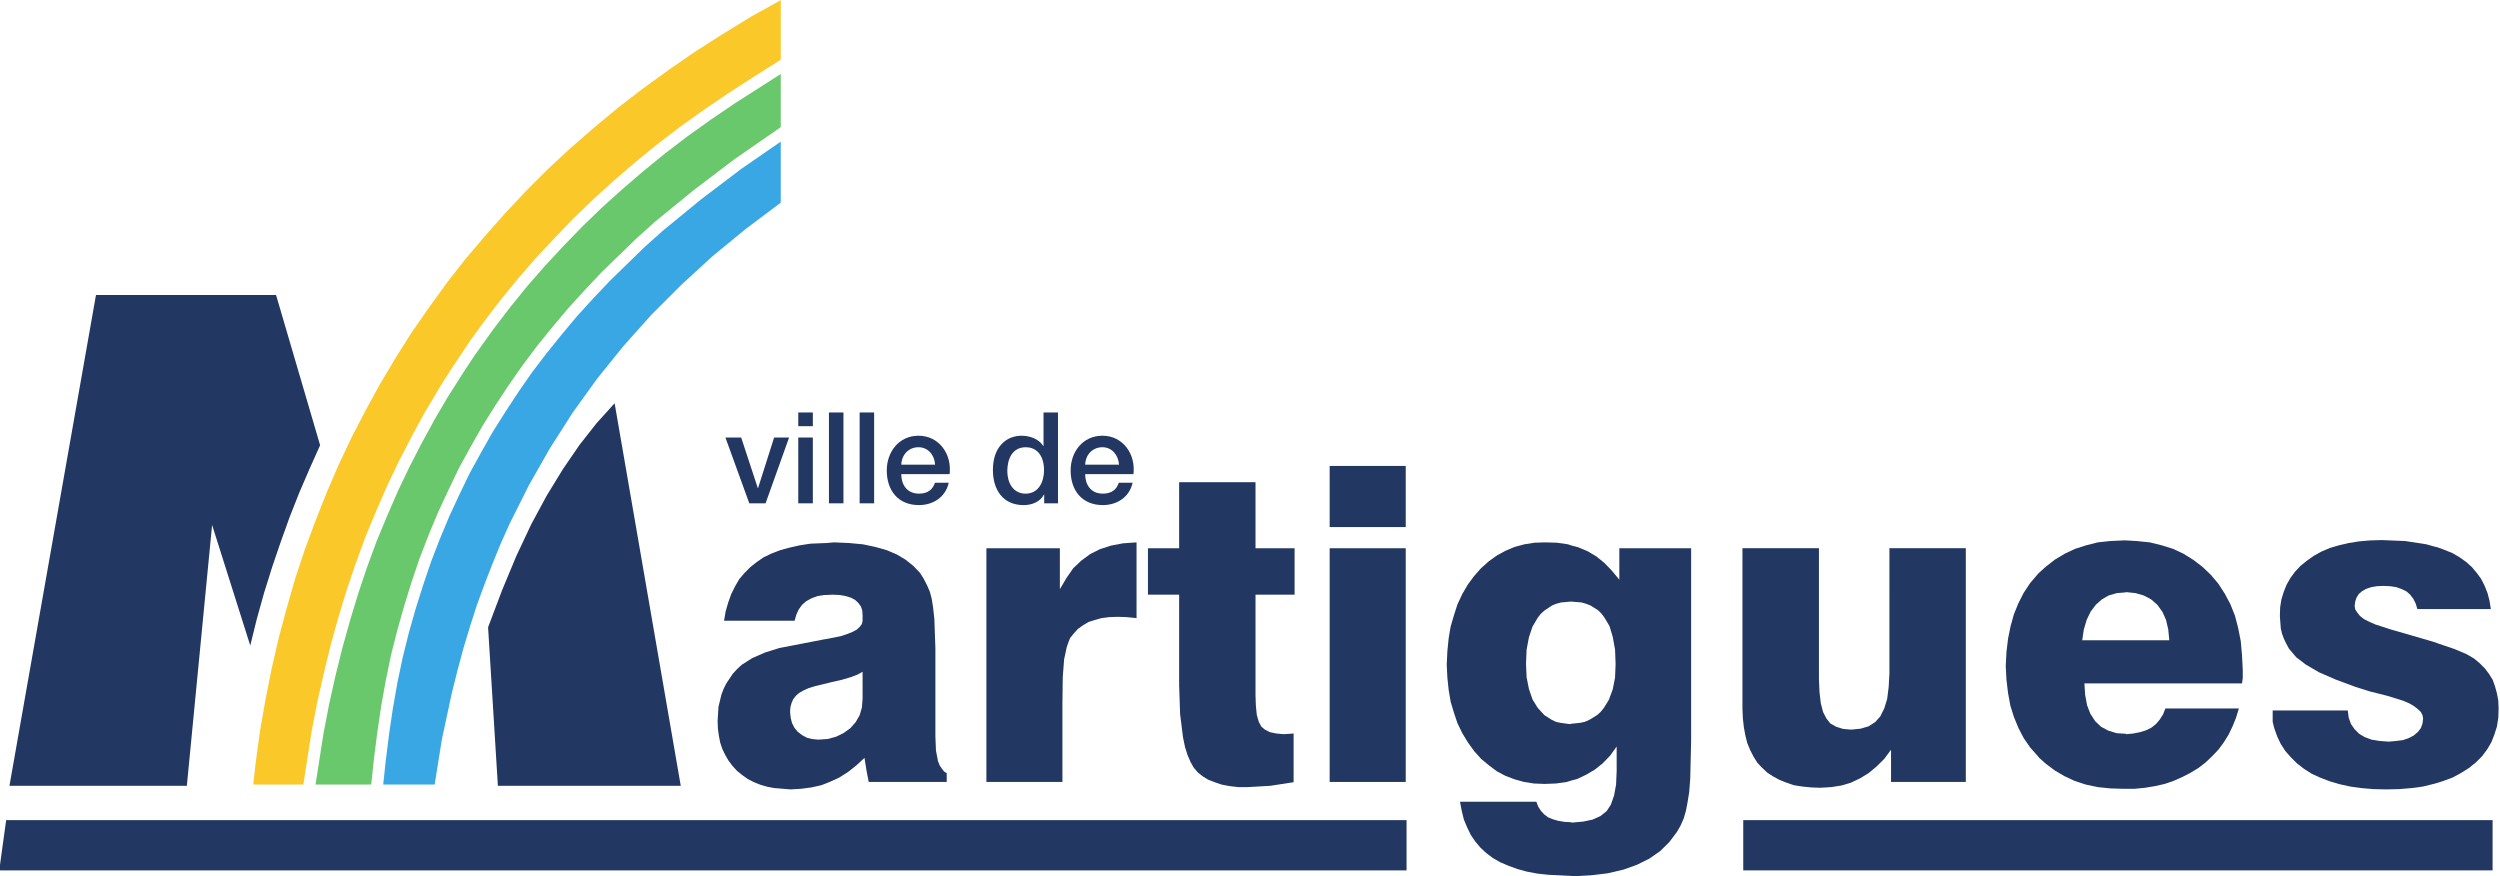
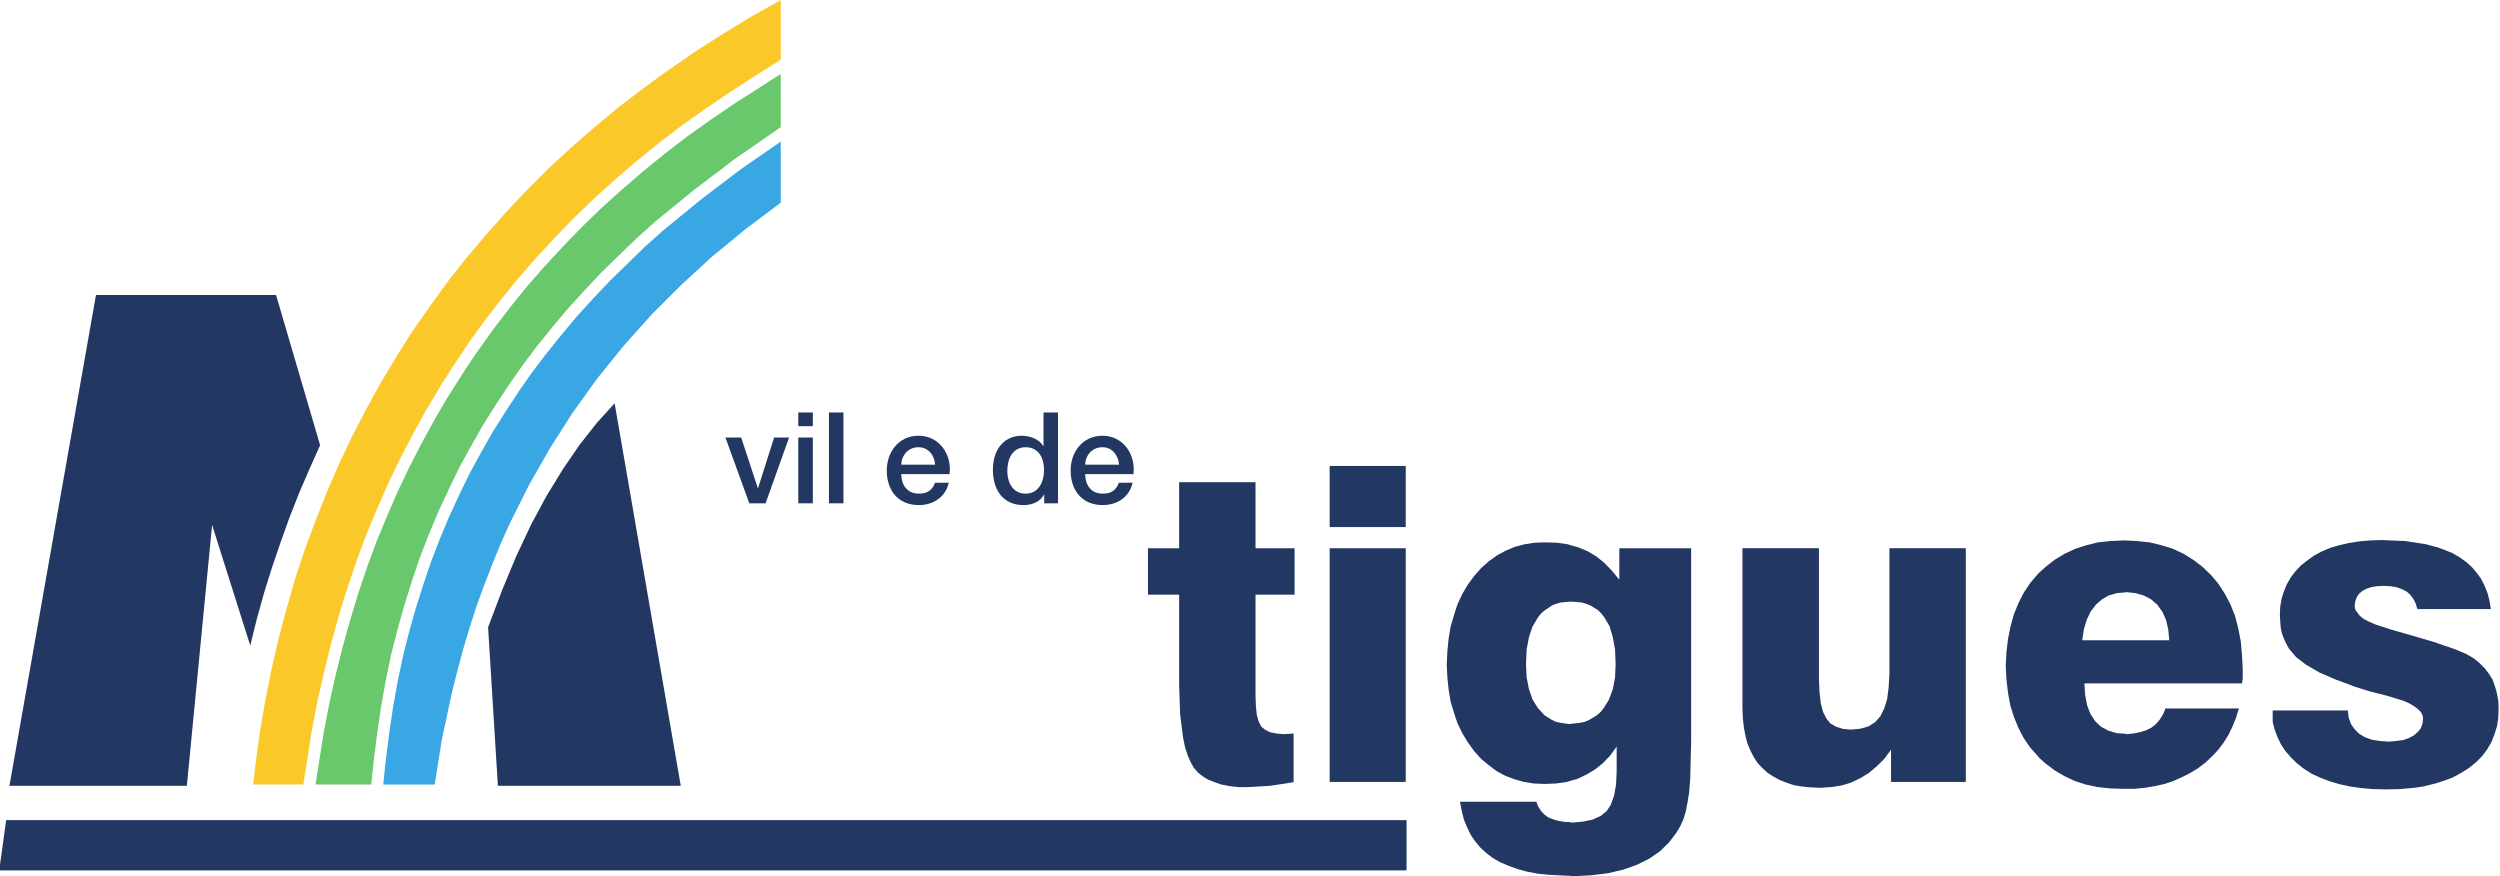
<svg xmlns="http://www.w3.org/2000/svg" xmlns:ns1="http://sodipodi.sourceforge.net/DTD/sodipodi-0.dtd" xmlns:ns2="http://www.inkscape.org/namespaces/inkscape" version="1.1" id="svg833" xml:space="preserve" width="600" height="210.317" viewBox="0 0 600 210.317" ns1:docname="Logo Martigues.svg" ns2:version="1.0.1 (c497b03c, 2020-09-10)">
  <defs id="defs837" />
  <ns1:namedview pagecolor="#ffffff" bordercolor="#666666" borderopacity="1" objecttolerance="10" gridtolerance="10" guidetolerance="10" ns2:pageopacity="0" ns2:pageshadow="2" ns2:window-width="1920" ns2:window-height="1080" id="namedview835" showgrid="false" ns2:zoom="1.876656" ns2:cx="261.11386" ns2:cy="43.360012" ns2:window-x="0" ns2:window-y="0" ns2:window-maximized="0" ns2:current-layer="g841" />
  <g id="g841" ns2:groupmode="layer" ns2:label="Logo Martigues" transform="matrix(1.333,0,0,-1.333,-707.067,137.885)">
    <g id="g90391" transform="matrix(3.524,0,0,3.524,-1338.483,-261.017)">
      <path d="m 598.273,76.493 h 3.887 v 3.123 h -3.887 z" style="fill:#223761;fill-opacity:1;fill-rule:nonzero;stroke:none" id="path19231" />
      <path d="m 598.273,63.471 h 3.887 v 11.94 h -3.887 z" style="fill:#223761;fill-opacity:1;fill-rule:nonzero;stroke:none" id="path19233" />
      <path d="m 612.854,68.8 -0.117,-0.597 -0.196,-0.529 -0.267,-0.433 -0.164,-0.199 -0.17,-0.153 -0.397,-0.244 -0.232,-0.102 -0.236,-0.051 -0.477,-0.05 -0.053,-0.016 -0.482,0.066 -0.23,0.051 -0.214,0.102 -0.382,0.244 -0.335,0.368 -0.266,0.432 -0.182,0.53 -0.119,0.601 -0.03,0.678 0.03,0.734 0.119,0.631 0.182,0.545 0.266,0.449 0.152,0.197 0.183,0.168 0.397,0.266 0.215,0.086 0.248,0.067 0.501,0.045 h 0.014 l 0.529,-0.045 0.235,-0.067 0.221,-0.086 0.397,-0.25 0.162,-0.163 0.152,-0.199 0.265,-0.447 0.164,-0.553 0.117,-0.644 0.028,-0.734 z m 0.219,5.003 -0.383,0.463 -0.382,0.396 -0.418,0.337 -0.447,0.264 -0.479,0.2 -0.366,0.097 -0.148,0.052 -0.567,0.082 -0.6,0.017 -0.545,-0.017 -0.515,-0.082 -0.5,-0.134 -0.469,-0.198 -0.426,-0.232 -0.418,-0.299 -0.397,-0.352 -0.363,-0.41 -0.32,-0.435 -0.281,-0.479 -0.248,-0.534 -0.178,-0.551 -0.169,-0.58 -0.101,-0.595 -0.066,-0.663 -0.033,-0.683 0.033,-0.667 0.066,-0.628 0.101,-0.601 0.169,-0.565 0.178,-0.529 0.248,-0.515 0.281,-0.463 0.32,-0.447 0.363,-0.404 0.397,-0.33 0.402,-0.301 0.429,-0.229 0.482,-0.184 0.479,-0.133 0.502,-0.08 0.548,-0.022 0.581,0.022 0.564,0.08 0.201,0.066 0.315,0.082 0.463,0.22 0.448,0.264 0.397,0.317 0.384,0.397 0.331,0.462 v -1.278 l -0.031,-0.677 -0.102,-0.551 -0.163,-0.463 -0.216,-0.33 -0.314,-0.251 -0.402,-0.182 -0.48,-0.101 -0.58,-0.052 -0.05,0.02 -0.318,0.016 -0.315,0.051 -0.28,0.08 -0.249,0.101 -0.199,0.149 -0.169,0.183 -0.138,0.213 -0.096,0.251 h -3.902 l 0.088,-0.464 0.111,-0.447 0.167,-0.399 0.186,-0.386 0.226,-0.332 0.265,-0.315 0.302,-0.279 0.331,-0.251 0.382,-0.219 0.418,-0.177 0.463,-0.169 0.485,-0.133 0.546,-0.102 0.563,-0.059 1.133,-0.054 0.146,-0.019 0.903,0.05 0.839,0.102 0.787,0.184 0.695,0.247 0.633,0.314 0.559,0.388 0.468,0.464 0.384,0.511 0.183,0.317 0.164,0.368 0.116,0.396 0.082,0.429 0.086,0.534 0.052,0.698 0.046,1.911 v 9.845 h -3.668 z" style="fill:#223761;fill-opacity:1;fill-rule:nonzero;stroke:none" id="path19235" />
      <path d="m 594.485,78.785 h -3.902 v -3.374 h -1.594 v -2.373 h 1.594 v -4.615 l 0.049,-1.484 0.149,-1.192 0.103,-0.498 0.133,-0.417 0.151,-0.346 0.161,-0.286 0.217,-0.251 0.25,-0.197 0.264,-0.164 0.336,-0.13 0.347,-0.12 0.418,-0.08 0.447,-0.051 h 0.481 l 1.145,0.066 1.197,0.185 v 2.488 l -0.199,-0.015 -0.302,-0.02 -0.381,0.035 -0.331,0.068 -0.251,0.129 -0.182,0.15 -0.134,0.25 -0.1,0.346 -0.047,0.454 -0.019,0.53 v 5.165 h 1.996 v 2.373 h -1.996 z" style="fill:#223761;fill-opacity:1;fill-rule:nonzero;stroke:none" id="path19237" />
-       <path d="m 587.099,75.545 -0.566,-0.183 -0.497,-0.25 -0.451,-0.332 -0.419,-0.397 -0.343,-0.498 -0.334,-0.566 v 2.092 h -3.754 v -11.94 h 3.885 v 4.006 l 0.017,1.342 0.069,0.913 0.132,0.617 0.085,0.248 0.082,0.216 0.198,0.248 0.214,0.234 0.255,0.18 0.281,0.169 0.315,0.101 0.347,0.096 0.396,0.051 0.433,0.015 0.45,-0.015 0.513,-0.051 v 3.87 l -0.699,-0.049 z" style="fill:#223761;fill-opacity:1;fill-rule:nonzero;stroke:none" id="path19239" />
-       <path d="m 574.41,67.725 -0.035,-0.448 -0.116,-0.401 -0.202,-0.348 -0.28,-0.317 -0.35,-0.249 -0.378,-0.183 -0.431,-0.117 h -0.054 l -0.413,-0.03 -0.318,0.03 -0.264,0.066 -0.247,0.133 -0.22,0.168 -0.166,0.197 -0.132,0.251 -0.066,0.266 -0.032,0.299 0.016,0.25 0.066,0.234 0.082,0.178 0.132,0.169 0.17,0.149 0.233,0.131 0.264,0.117 0.331,0.102 0.564,0.133 0.265,0.067 0.516,0.117 0.448,0.131 0.351,0.133 0.266,0.146 z m 4.047,-3.571 -0.11,0.164 -0.086,0.218 -0.103,0.544 -0.029,0.734 v 4.515 l -0.053,1.477 -0.063,0.569 -0.069,0.448 -0.096,0.364 -0.153,0.35 -0.164,0.317 -0.183,0.295 -0.352,0.367 -0.398,0.315 -0.446,0.266 -0.516,0.218 -0.578,0.163 -0.632,0.134 -0.713,0.066 -0.765,0.033 -0.384,-0.033 -0.815,-0.033 -0.548,-0.085 -0.511,-0.115 -0.482,-0.13 -0.435,-0.167 -0.417,-0.199 -0.344,-0.236 -0.334,-0.263 -0.299,-0.301 -0.266,-0.311 -0.214,-0.368 -0.198,-0.396 -0.151,-0.419 -0.135,-0.464 -0.082,-0.483 h 3.603 l 0.088,0.301 0.116,0.264 0.182,0.251 0.209,0.183 0.271,0.147 0.315,0.117 0.347,0.052 h 0.1 l 0.302,0.015 0.36,-0.015 0.301,-0.052 0.281,-0.082 0.217,-0.115 0.164,-0.155 0.133,-0.177 0.071,-0.204 0.017,-0.25 v -0.28 l -0.035,-0.167 -0.098,-0.132 -0.153,-0.149 -0.215,-0.117 -0.286,-0.117 -0.344,-0.112 -0.715,-0.139 -0.167,-0.029 -2.242,-0.434 -0.728,-0.229 -0.652,-0.284 -0.545,-0.347 -0.235,-0.22 -0.212,-0.229 -0.333,-0.498 -0.134,-0.266 -0.116,-0.299 -0.152,-0.632 -0.044,-0.714 0.013,-0.383 0.051,-0.382 0.069,-0.352 0.111,-0.33 0.154,-0.315 0.166,-0.282 0.198,-0.263 0.229,-0.25 0.269,-0.217 0.282,-0.2 0.317,-0.162 0.331,-0.133 0.353,-0.102 0.359,-0.066 0.816,-0.067 0.55,0.031 0.53,0.071 0.498,0.111 0.264,0.102 0.201,0.082 0.461,0.213 0.45,0.286 0.418,0.332 0.414,0.382 0.1,-0.632 0.116,-0.597 h 3.985 v 0.45 l -0.132,0.08 z" style="fill:#223761;fill-opacity:1;fill-rule:nonzero;stroke:none" id="path19241" />
      <path d="m 657.98,67.622 -0.072,0.384 -0.095,0.345 -0.119,0.337 -0.183,0.295 -0.214,0.285 -0.264,0.265 -0.3,0.25 -0.398,0.229 -0.6,0.251 -0.876,0.298 -0.083,0.036 -1.517,0.443 -0.715,0.204 -0.829,0.267 -0.333,0.145 -0.264,0.134 -0.212,0.168 -0.132,0.169 -0.105,0.161 -0.028,0.169 0.028,0.228 0.067,0.204 0.116,0.184 0.17,0.147 0.215,0.119 0.248,0.082 0.281,0.049 0.337,0.017 0.359,-0.017 0.318,-0.049 0.278,-0.102 0.236,-0.118 0.183,-0.163 0.164,-0.216 0.116,-0.232 0.088,-0.286 h 1.014 2.739 l -0.066,0.417 -0.103,0.399 -0.151,0.381 -0.18,0.352 -0.217,0.295 -0.251,0.301 -0.295,0.264 -0.331,0.235 -0.367,0.215 -0.419,0.169 -0.359,0.131 -0.072,0.014 -0.479,0.134 -1.081,0.168 -1.212,0.049 -0.595,-0.018 -0.55,-0.048 -0.531,-0.084 -0.501,-0.118 -0.446,-0.13 -0.433,-0.183 -0.396,-0.217 -0.353,-0.25 -0.33,-0.264 -0.282,-0.301 -0.234,-0.318 -0.198,-0.345 -0.147,-0.366 -0.119,-0.383 -0.066,-0.412 -0.013,-0.449 0.045,-0.616 0.066,-0.286 0.1,-0.266 0.12,-0.248 0.132,-0.244 0.366,-0.434 0.495,-0.381 0.683,-0.397 0.844,-0.368 1.03,-0.382 0.696,-0.219 0.903,-0.228 0.81,-0.251 0.315,-0.133 0.249,-0.146 0.199,-0.153 0.153,-0.148 0.082,-0.166 0.029,-0.164 -0.029,-0.251 -0.082,-0.235 -0.153,-0.198 -0.212,-0.183 -0.251,-0.133 -0.3,-0.103 -0.347,-0.044 -0.381,-0.035 -0.468,0.035 -0.413,0.067 -0.347,0.131 -0.285,0.169 -0.229,0.23 -0.185,0.264 -0.117,0.316 -0.049,0.382 h -3.837 v -0.581 l 0.082,-0.332 0.15,-0.417 0.181,-0.382 0.233,-0.36 0.28,-0.318 0.315,-0.314 0.369,-0.286 0.396,-0.251 0.435,-0.198 0.482,-0.183 0.5,-0.147 0.545,-0.12 0.565,-0.079 0.616,-0.051 0.649,-0.015 0.662,0.015 0.616,0.051 0.597,0.079 0.546,0.134 0.187,0.051 0.314,0.101 0.48,0.178 0.431,0.235 0.397,0.25 0.353,0.284 0.317,0.317 0.26,0.348 0.216,0.366 0.149,0.381 0.132,0.413 0.072,0.449 0.016,0.484 z" style="fill:#223761;fill-opacity:1;fill-rule:nonzero;stroke:none" id="path19243" />
      <path d="m 626.872,69.019 -0.038,-0.698 -0.078,-0.616 -0.149,-0.479 -0.199,-0.403 -0.265,-0.295 -0.336,-0.217 -0.413,-0.12 -0.484,-0.047 -0.413,0.038 -0.35,0.111 -0.296,0.168 -0.199,0.251 -0.17,0.33 -0.116,0.448 -0.066,0.565 -0.029,0.663 v 6.694 h -3.908 v -8.202 l 0.022,-0.498 0.05,-0.448 0.077,-0.419 0.1,-0.396 0.154,-0.368 0.162,-0.315 0.198,-0.317 0.235,-0.248 0.266,-0.251 0.301,-0.198 0.332,-0.178 0.343,-0.138 0.389,-0.133 0.427,-0.067 0.434,-0.044 0.479,-0.02 0.569,0.035 0.53,0.083 0.479,0.146 0.463,0.22 0.434,0.265 0.398,0.33 0.402,0.397 0.347,0.468 v -1.645 h 3.82 v 11.941 h -3.902 z" style="fill:#223761;fill-opacity:1;fill-rule:nonzero;stroke:none" id="path19245" />
      <path d="m 638.944,70.71 h -2.222 l 0.082,0.55 0.149,0.499 0.198,0.412 0.265,0.352 0.316,0.28 0.351,0.199 0.414,0.118 0.447,0.035 v 0.016 l 0.498,-0.051 0.412,-0.118 0.385,-0.199 0.32,-0.28 0.265,-0.368 0.182,-0.41 0.112,-0.485 0.053,-0.55 z m 5.878,-0.046 -0.134,0.678 -0.16,0.616 -0.236,0.594 -0.286,0.537 -0.332,0.514 -0.381,0.45 -0.429,0.41 -0.463,0.352 -0.503,0.315 -0.529,0.248 -0.583,0.182 -0.613,0.151 -0.666,0.068 -0.563,0.032 h -0.117 l -0.677,-0.032 -0.633,-0.068 -0.595,-0.151 -0.57,-0.182 -0.526,-0.248 -0.498,-0.299 -0.453,-0.352 -0.347,-0.311 -0.082,-0.086 -0.382,-0.448 -0.331,-0.499 -0.269,-0.529 -0.231,-0.566 -0.167,-0.596 -0.132,-0.647 -0.082,-0.683 -0.037,-0.729 0.037,-0.696 0.082,-0.683 0.116,-0.632 0.183,-0.583 0.231,-0.565 0.269,-0.514 0.331,-0.483 0.382,-0.428 0.082,-0.102 0.331,-0.295 0.469,-0.352 0.478,-0.28 0.531,-0.25 0.562,-0.184 0.618,-0.131 0.633,-0.066 0.677,-0.021 h 0.117 0.446 l 0.536,0.052 0.517,0.086 0.492,0.111 0.449,0.153 0.449,0.2 0.417,0.213 0.41,0.25 0.368,0.283 0.332,0.317 0.314,0.33 0.271,0.362 0.251,0.403 0.199,0.413 0.183,0.449 0.148,0.484 h -3.755 l -0.118,-0.302 -0.168,-0.264 -0.198,-0.234 -0.23,-0.182 -0.27,-0.134 -0.311,-0.096 -0.335,-0.068 -0.363,-0.035 -0.034,0.021 -0.463,0.03 -0.434,0.134 -0.367,0.197 -0.296,0.281 -0.249,0.386 -0.164,0.428 -0.1,0.536 -0.037,0.581 h 2.11 5.942 l 0.038,0.264 V 69.2 l -0.038,0.745 z" style="fill:#223761;fill-opacity:1;fill-rule:nonzero;stroke:none" id="path19247" />
    </g>
    <g id="g90398" transform="matrix(3.524,0,0,3.524,-1338.483,-261.017)">
      <path d="m 561.741,82.819 -0.916,-1.013 -0.879,-1.117 -0.844,-1.232 -0.829,-1.355 -0.794,-1.471 -0.762,-1.621 -0.726,-1.745 -0.715,-1.892 0.501,-8.1 h 9.343 z" style="fill:#223761;fill-opacity:1;fill-rule:nonzero;stroke:none" id="path19251" />
      <path d="m 541.176,76.6 1.949,-6.16 0.334,1.354 0.372,1.335 0.408,1.305 0.437,1.284 0.461,1.285 0.487,1.235 0.525,1.219 0.545,1.217 -2.251,7.676 h -9.2 l -4.421,-25.076 h 9.063 z" style="fill:#223761;fill-opacity:1;fill-rule:nonzero;stroke:none" id="path19253" />
-       <path d="m 546.551,67.556 0.328,1.452 0.355,1.452 0.392,1.416 0.428,1.402 0.463,1.365 0.495,1.351 0.546,1.318 0.564,1.292 0.596,1.252 0.765,1.474 0.547,0.999 0.87,1.463 0.59,0.918 0.881,1.317 0.701,0.968 0.839,1.093 0.89,1.093 0.906,1.044 0.959,1.026 0.971,1.007 1.024,0.99 1.059,0.958 1.092,0.94 1.111,0.904 1.159,0.889 1.198,0.856 1.228,0.835 1.212,0.785 1.51,0.957 v 3.042 l -1.489,-0.827 -1.437,-0.88 -1.405,-0.895 -1.351,-0.929 -1.334,-0.967 -1.273,-0.977 -1.248,-1.035 -1.202,-1.048 -1.167,-1.08 -1.115,-1.117 -1.063,-1.133 -1.033,-1.168 -1.017,-1.199 -0.948,-1.217 -0.905,-1.252 -0.89,-1.283 -0.823,-1.306 -0.782,-1.315 -0.741,-1.354 -0.71,-1.37 -0.661,-1.401 -0.606,-1.405 -0.575,-1.452 -0.541,-1.456 -0.494,-1.49 -0.436,-1.523 -0.408,-1.522 -0.358,-1.554 -0.314,-1.574 -0.277,-1.589 -0.22,-1.605 -0.131,-1.153 h 2.562 l 0.422,2.715 z" style="fill:#fbc829;fill-opacity:1;fill-rule:nonzero;stroke:none" id="path19255" />
+       <path d="m 546.551,67.556 0.328,1.452 0.355,1.452 0.392,1.416 0.428,1.402 0.463,1.365 0.495,1.351 0.546,1.318 0.564,1.292 0.596,1.252 0.765,1.474 0.547,0.999 0.87,1.463 0.59,0.918 0.881,1.317 0.701,0.968 0.839,1.093 0.89,1.093 0.906,1.044 0.959,1.026 0.971,1.007 1.024,0.99 1.059,0.958 1.092,0.94 1.111,0.904 1.159,0.889 1.198,0.856 1.228,0.835 1.212,0.785 1.51,0.957 v 3.042 l -1.489,-0.827 -1.437,-0.88 -1.405,-0.895 -1.351,-0.929 -1.334,-0.967 -1.273,-0.977 -1.248,-1.035 -1.202,-1.048 -1.167,-1.08 -1.115,-1.117 -1.063,-1.133 -1.033,-1.168 -1.017,-1.199 -0.948,-1.217 -0.905,-1.252 -0.89,-1.283 -0.823,-1.306 -0.782,-1.315 -0.741,-1.354 -0.71,-1.37 -0.661,-1.401 -0.606,-1.405 -0.575,-1.452 -0.541,-1.456 -0.494,-1.49 -0.436,-1.523 -0.408,-1.522 -0.358,-1.554 -0.314,-1.574 -0.277,-1.589 -0.22,-1.605 -0.131,-1.153 h 2.562 l 0.422,2.715 " style="fill:#fbc829;fill-opacity:1;fill-rule:nonzero;stroke:none" id="path19255" />
      <path d="m 549.622,66.049 0.19,1.283 0.239,1.335 0.269,1.301 0.323,1.272 0.355,1.252 0.382,1.233 0.407,1.199 0.46,1.186 0.488,1.168 0.53,1.135 0.534,1.115 0.598,1.086 0.605,1.064 0.661,1.053 0.677,1.026 0.711,1.016 0.74,0.986 0.781,0.962 0.795,0.946 0.831,0.913 0.855,0.911 1.814,1.758 0.942,0.847 1.983,1.618 2.07,1.571 2.367,1.639 v 2.717 l -2.38,-1.523 -1.217,-0.827 -1.184,-0.846 -1.143,-0.875 -1.097,-0.894 -1.08,-0.929 -1.049,-0.944 -1.009,-0.978 -0.963,-0.993 -0.943,-1.017 -0.897,-1.026 -0.874,-1.08 -0.826,-1.079 -0.964,-1.346 -0.602,-0.911 -0.797,-1.257 -0.639,-1.088 -0.72,-1.323 -0.577,-1.122 -0.59,-1.232 -0.556,-1.28 -0.54,-1.3 -0.49,-1.332 -0.453,-1.35 -0.42,-1.386 -0.391,-1.4 -0.356,-1.437 -0.319,-1.436 -0.286,-1.484 -0.407,-2.608 h 2.846 l 0.133,1.264 z" style="fill:#69c86b;fill-opacity:1;fill-rule:nonzero;stroke:none" id="path19257" />
      <path d="m 566.163,93.239 -1.957,-1.603 -0.931,-0.833 -1.783,-1.738 -0.851,-0.897 -0.822,-0.903 -0.778,-0.93 -0.768,-0.953 -0.736,-0.964 -0.696,-1 -0.667,-1.016 -0.654,-1.037 -0.592,-1.046 -0.589,-1.071 -0.529,-1.095 -0.52,-1.121 -0.479,-1.147 -0.452,-1.172 -0.398,-1.177 -0.385,-1.217 -0.351,-1.239 -0.312,-1.252 -0.268,-1.277 -0.232,-1.314 -0.188,-1.27 -0.18,-1.437 -0.127,-1.192 h 2.629 l 0.367,2.302 0.509,2.37 0.286,1.146 0.305,1.135 0.336,1.117 0.354,1.1 0.39,1.063 0.407,1.047 0.422,1.035 0.455,1.013 0.981,1.96 1.068,1.877 1.165,1.826 1.253,1.742 1.349,1.672 1.438,1.609 1.522,1.521 1.604,1.47 1.692,1.389 1.779,1.334 v 3.119 l -2.012,-1.389 z" style="fill:#38a7e4;fill-opacity:1;fill-rule:nonzero;stroke:none" id="path19259" />
    </g>
    <g id="g90371" transform="matrix(3.524,0,0,3.524,-1338.483,-261.017)">
      <path d="m 602.202,58.953 h -71.902 l 0.354,2.567 h 71.548 z" style="fill:#223761;fill-opacity:1;fill-rule:nonzero;stroke:none" id="path19249" />
-       <path d="m 619.404,58.953 h 38.284 v 2.567 h -38.284 z" style="fill:#223761;fill-opacity:1;fill-rule:nonzero;stroke:none" id="path19261" />
    </g>
    <g id="g90380" transform="matrix(3.524,0,0,3.524,-1338.483,-261.017)">
      <path d="m 567.402,81.068 h 0.805 l 0.849,-2.582 h 0.014 l 0.82,2.582 h 0.765 l -1.202,-3.362 h -0.831 z" style="fill:#223761;fill-opacity:1;fill-rule:nonzero;stroke:none" id="path19263" />
      <path d="m 571.124,81.068 h 0.744 v -3.362 h -0.744 z m 0,1.28 h 0.744 v -0.701 h -0.744 z" style="fill:#223761;fill-opacity:1;fill-rule:nonzero;stroke:none" id="path19265" />
      <path d="m 572.691,77.706 h 0.741 v 4.642 h -0.741 z" style="fill:#223761;fill-opacity:1;fill-rule:nonzero;stroke:none" id="path19267" />
-       <path d="M 574.259,77.706 H 575 v 4.642 h -0.741 z" style="fill:#223761;fill-opacity:1;fill-rule:nonzero;stroke:none" id="path19269" />
      <path d="m 578.113,79.681 c -0.021,0.47 -0.342,0.891 -0.848,0.891 -0.507,0 -0.859,-0.388 -0.879,-0.891 z m -1.727,-0.485 c 0,-0.528 0.287,-0.995 0.901,-0.995 0.434,0 0.693,0.185 0.821,0.558 h 0.704 c -0.164,-0.734 -0.792,-1.143 -1.525,-1.143 -1.053,0 -1.642,0.737 -1.642,1.768 0,0.955 0.625,1.776 1.62,1.776 1.066,0 1.714,-0.956 1.59,-1.964 z" style="fill:#223761;fill-opacity:1;fill-rule:nonzero;stroke:none" id="path19271" />
      <path d="m 582.738,78.2 c 0.662,0 0.942,0.604 0.942,1.192 0,0.739 -0.356,1.179 -0.934,1.179 -0.696,0 -0.942,-0.613 -0.942,-1.221 0,-0.579 0.29,-1.15 0.934,-1.15 m 1.655,-0.494 h -0.705 v 0.454 h -0.008 c -0.198,-0.384 -0.622,-0.545 -1.041,-0.545 -1.063,0 -1.571,0.786 -1.571,1.797 0,1.215 0.723,1.747 1.455,1.747 0.425,0 0.891,-0.157 1.117,-0.525 h 0.014 v 1.713 h 0.739 z" style="fill:#223761;fill-opacity:1;fill-rule:nonzero;stroke:none" id="path19273" />
      <path d="m 587.512,79.681 c -0.031,0.47 -0.347,0.891 -0.848,0.891 -0.512,0 -0.865,-0.388 -0.882,-0.891 z m -1.73,-0.485 c 0,-0.528 0.282,-0.995 0.899,-0.995 0.434,0 0.694,0.185 0.82,0.558 h 0.705 c -0.164,-0.734 -0.787,-1.143 -1.525,-1.143 -1.048,0 -1.642,0.737 -1.642,1.768 0,0.955 0.622,1.776 1.625,1.776 1.06,0 1.708,-0.956 1.584,-1.964 z" style="fill:#223761;fill-opacity:1;fill-rule:nonzero;stroke:none" id="path19275" />
    </g>
  </g>
</svg>